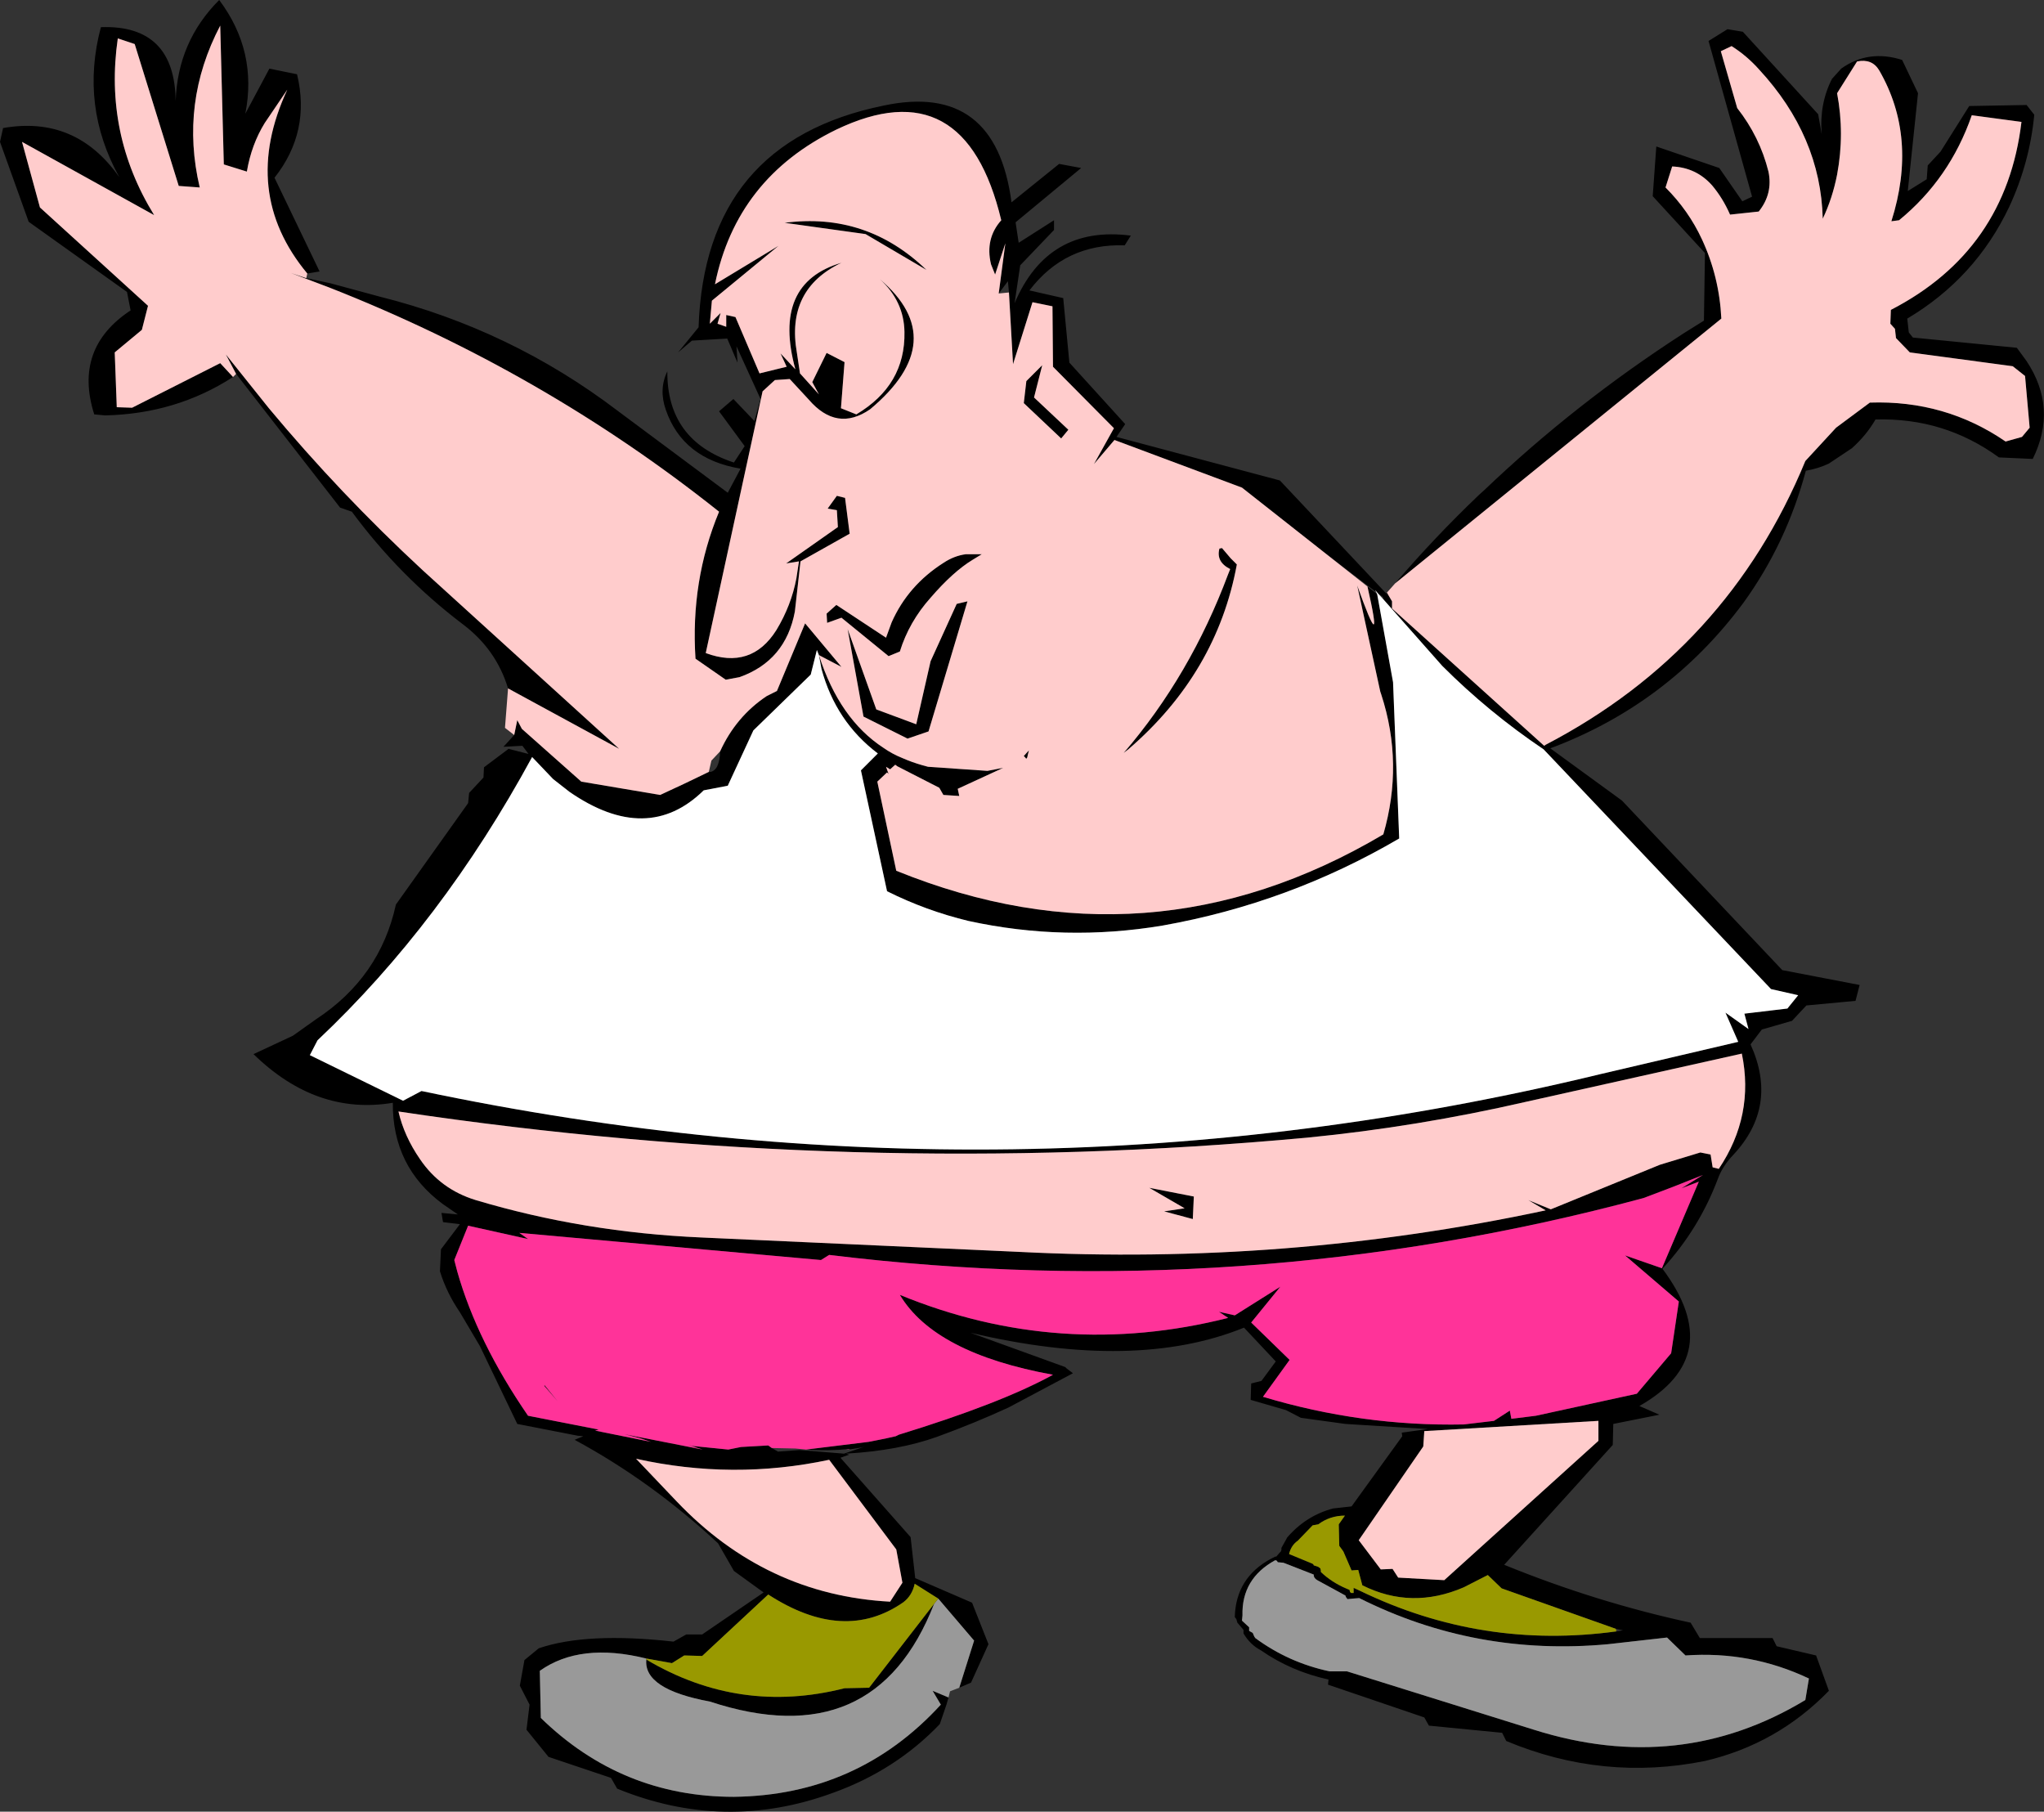
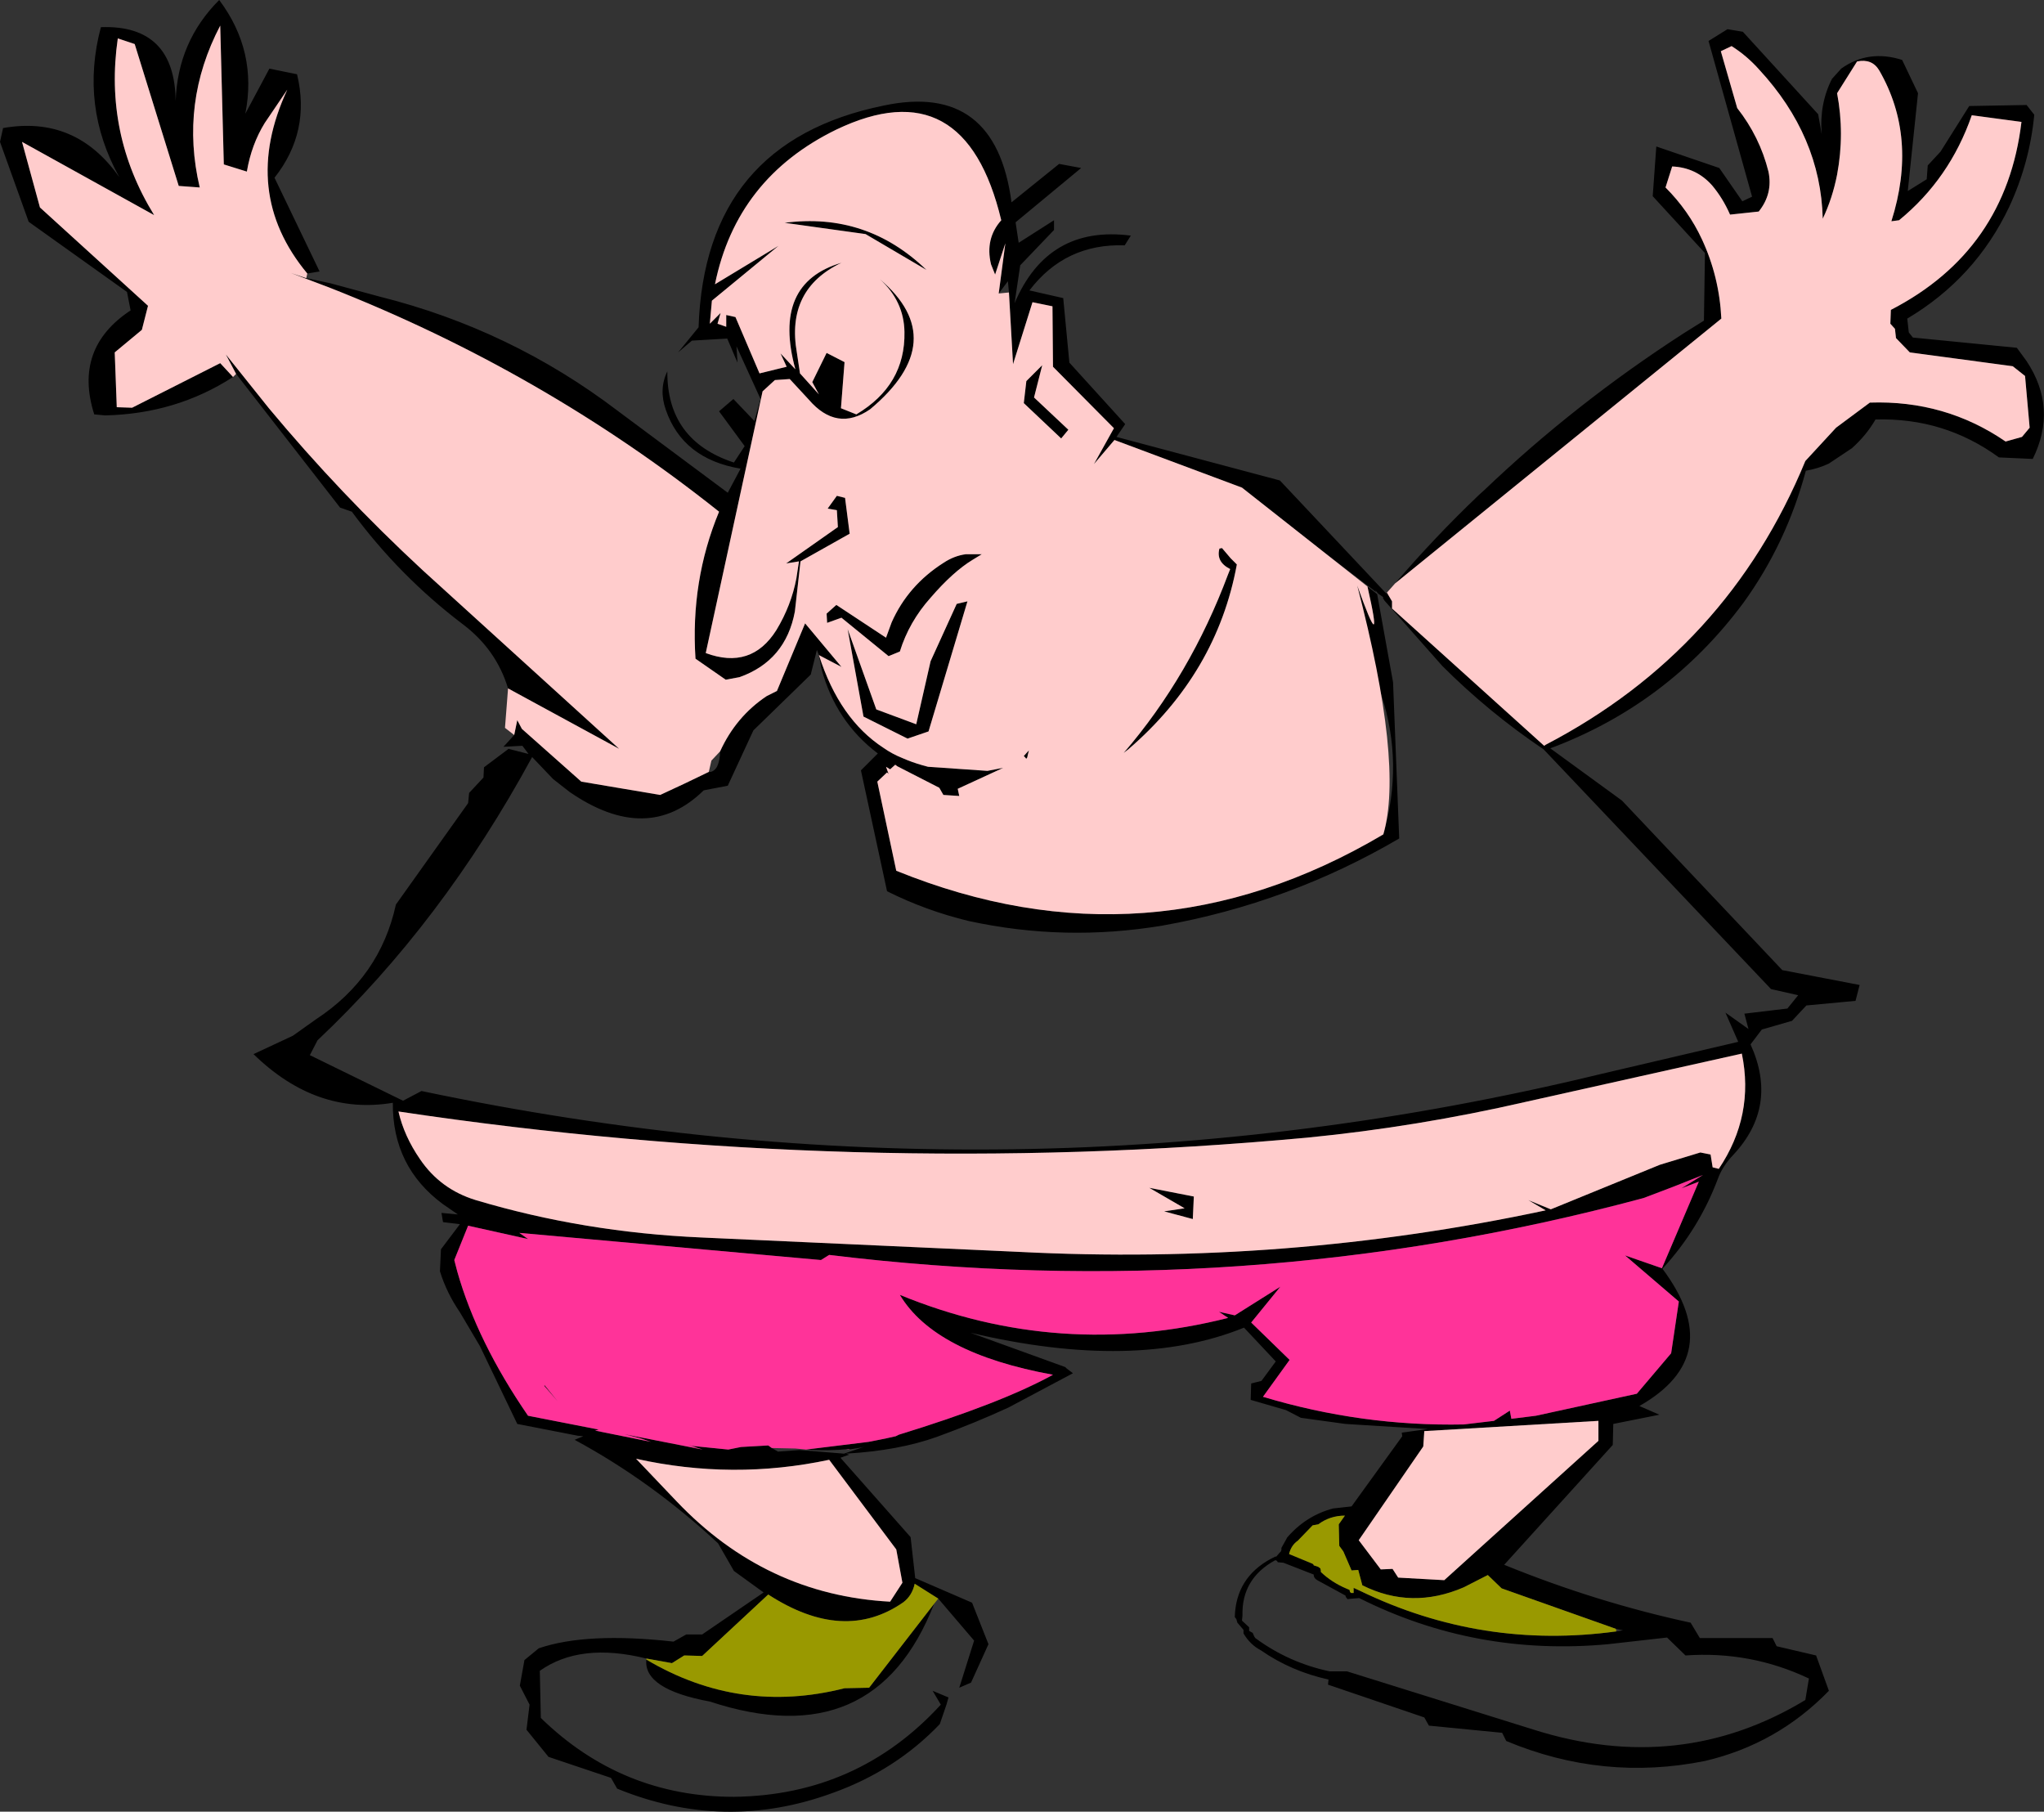
<svg xmlns="http://www.w3.org/2000/svg" height="176.85px" width="199.55px">
  <rect width="100%" height="100%" fill="#333333" stroke="none" />
  <g transform="matrix(1.0, 0.0, 0.0, 1.0, 100.4, 176.4)">
    <path d="M35.0 -118.55 L35.5 -117.7 35.5 -117.0 50.35 -103.6 50.5 -103.7 Q68.25 -112.95 75.85 -131.4 L78.85 -134.65 82.15 -137.1 Q89.5 -137.35 95.4 -133.3 L97.0 -133.75 97.75 -134.65 97.3 -139.7 96.1 -140.65 86.05 -142.0 84.7 -143.4 84.6 -144.3 84.15 -144.8 84.2 -146.15 Q95.45 -151.95 96.95 -164.5 L92.1 -165.15 Q89.95 -158.95 85.0 -154.9 L84.25 -154.8 Q86.85 -163.0 83.05 -169.55 82.35 -170.7 80.9 -170.4 L78.95 -167.3 Q79.7 -163.35 78.95 -159.35 78.5 -157.05 77.55 -155.05 77.35 -163.1 71.35 -169.6 70.15 -170.95 68.65 -171.9 L67.6 -171.4 69.2 -165.85 Q71.4 -163.05 72.25 -159.65 72.7 -157.5 71.3 -155.75 L68.5 -155.45 Q67.8 -157.05 66.75 -158.3 65.2 -160.05 62.85 -160.15 L62.2 -158.1 Q64.45 -155.85 65.75 -153.05 67.45 -149.4 67.65 -145.3 L35.8 -119.45 Q39.65 -123.95 44.0 -128.1 L44.5 -128.55 Q53.35 -137.0 63.95 -143.85 L65.95 -145.1 66.05 -151.7 60.95 -157.25 61.3 -162.1 67.45 -160.0 69.7 -156.75 70.65 -157.2 66.4 -172.4 68.25 -173.55 69.75 -173.3 77.1 -165.25 77.45 -163.3 Q77.2 -166.25 78.45 -168.7 L79.35 -169.7 Q82.0 -171.6 85.3 -170.55 L86.85 -167.3 85.85 -157.75 87.7 -158.9 87.8 -160.25 89.05 -161.6 91.85 -166.05 97.45 -166.15 98.2 -165.2 Q97.75 -160.5 95.75 -156.2 92.45 -149.25 85.8 -145.3 L85.95 -143.95 86.35 -143.45 96.5 -142.45 97.45 -141.15 Q100.5 -136.55 98.05 -131.6 L94.75 -131.75 Q89.4 -135.65 82.7 -135.45 81.8 -133.9 80.4 -132.65 L78.15 -131.15 Q77.1 -130.65 75.9 -130.45 74.0 -123.35 69.8 -117.55 62.45 -107.65 50.95 -103.35 L57.95 -98.25 73.6 -81.7 81.15 -80.25 80.75 -78.7 75.95 -78.25 74.55 -76.75 71.6 -75.9 70.5 -74.45 Q73.25 -68.4 68.8 -63.65 67.75 -62.55 67.3 -61.3 65.45 -56.4 61.9 -52.55 68.25 -44.05 59.65 -39.15 L61.6 -38.3 57.1 -37.4 57.05 -35.35 46.45 -23.65 Q55.4 -20.0 64.65 -18.0 L65.55 -16.5 72.65 -16.5 73.05 -15.7 76.9 -14.8 78.15 -11.35 Q73.1 -6.15 66.05 -4.5 56.1 -2.5 46.65 -6.45 L46.25 -7.25 39.1 -7.95 38.65 -8.75 29.25 -11.95 29.3 -12.45 Q25.65 -13.25 22.7 -15.3 21.65 -15.85 21.0 -16.95 L21.0 -17.15 21.0 -17.3 20.4 -18.0 20.3 -18.35 20.15 -18.55 Q20.25 -22.4 23.7 -24.25 L24.1 -24.45 24.2 -24.45 24.5 -24.8 24.65 -24.95 24.7 -25.1 24.7 -25.3 25.15 -26.1 25.25 -26.3 Q27.1 -28.45 29.75 -29.15 L31.55 -29.35 36.5 -36.2 36.45 -36.55 39.0 -36.9 30.95 -37.4 26.6 -38.0 25.15 -38.75 21.7 -39.75 21.75 -41.35 22.75 -41.6 24.15 -43.5 21.05 -46.8 Q10.45 -42.5 -5.65 -46.3 L3.6 -42.95 3.75 -42.8 4.35 -42.35 -1.95 -39.0 Q-5.2 -37.5 -8.9 -36.15 -12.65 -34.8 -17.8 -34.5 L-17.5 -34.4 -18.35 -34.1 -11.5 -26.35 -11.05 -22.35 -5.5 -19.95 -3.9 -15.9 -5.6 -12.15 -6.75 -11.65 -5.3 -16.25 -8.8 -20.35 -11.1 -21.8 Q-11.35 -20.65 -12.2 -20.0 -18.0 -15.95 -25.4 -20.75 L-31.85 -14.75 -33.6 -14.8 -34.8 -14.05 -37.3 -14.5 Q-43.75 -16.1 -47.7 -13.3 L-47.6 -8.7 Q-39.7 -1.0 -28.75 -1.0 -16.65 -1.15 -8.55 -10.0 L-9.35 -11.35 -7.8 -10.7 -8.0 -10.0 -8.65 -8.1 Q-12.95 -3.6 -19.05 -1.4 -29.65 2.5 -40.15 -1.8 L-40.75 -2.85 -46.85 -4.9 -49.0 -7.55 -48.7 -10.0 -49.65 -11.85 -49.2 -14.35 -47.8 -15.5 Q-43.1 -17.1 -34.65 -16.15 L-33.4 -16.85 -31.85 -16.85 -25.85 -20.95 -28.75 -23.05 -30.3 -25.75 Q-36.8 -31.8 -44.3 -35.85 L-43.45 -36.2 -44.0 -36.25 -49.9 -37.4 -53.55 -45.0 -55.5 -48.3 Q-56.8 -50.2 -57.45 -52.3 L-57.35 -54.45 -55.5 -56.9 -57.15 -57.1 -57.3 -58.0 -55.7 -57.85 -57.15 -58.85 Q-62.1 -62.5 -62.05 -68.75 -69.5 -67.5 -75.65 -73.5 L-71.8 -75.3 -69.55 -76.9 Q-63.3 -81.0 -61.75 -88.1 L-54.7 -98.0 -54.6 -99.0 -53.2 -100.5 -53.15 -101.5 -50.75 -103.3 -48.8 -102.8 -49.4 -103.6 -51.25 -103.5 -50.2 -104.65 -49.9 -106.1 -49.45 -105.25 -43.65 -100.1 -35.95 -98.8 Q-33.55 -99.9 -31.2 -101.05 -30.75 -101.0 -30.4 -101.55 -30.1 -102.2 -30.1 -103.05 -28.55 -106.45 -25.55 -108.45 L-24.55 -108.95 -21.8 -115.55 -18.25 -111.3 -20.45 -112.45 -20.65 -112.95 -21.25 -110.55 -26.85 -105.1 -29.35 -99.7 -31.7 -99.25 Q-37.2 -93.85 -44.8 -99.1 L-46.4 -100.35 -48.45 -102.5 Q-57.25 -86.3 -69.4 -74.85 L-70.15 -73.4 -61.05 -68.95 -59.25 -69.9 Q-1.3 -57.7 55.85 -71.55 L69.3 -74.7 68.05 -77.55 70.3 -75.95 69.9 -77.45 74.1 -77.95 75.15 -79.25 72.5 -79.85 50.3 -103.25 Q44.95 -106.85 40.4 -111.4 L34.65 -117.9 34.75 -117.8 34.6 -118.05 34.65 -118.1 34.15 -118.45 33.85 -118.8 33.95 -118.6 28.85 -122.5 20.85 -128.8 8.4 -133.45 6.4 -131.1 8.35 -134.6 2.4 -140.6 2.35 -146.5 0.4 -146.9 -1.5 -140.85 -1.9 -147.85 -2.0 -148.95 -2.9 -147.75 -2.25 -152.65 -3.25 -149.6 -3.65 -150.6 Q-4.25 -153.1 -2.65 -154.9 -6.2 -169.75 -18.75 -163.75 -28.5 -159.0 -30.6 -148.65 L-24.4 -152.4 -30.9 -147.05 -31.1 -144.8 -30.05 -145.85 -30.35 -144.8 -29.5 -144.5 -29.5 -145.65 -28.6 -145.45 -26.25 -139.95 -23.6 -140.6 -24.2 -141.9 -22.75 -140.35 Q-25.05 -148.75 -18.25 -150.75 -23.7 -148.15 -22.6 -141.95 L-22.3 -139.95 -20.45 -137.9 -21.1 -139.1 -19.7 -141.95 -17.95 -141.05 -18.3 -136.55 -16.8 -135.95 Q-12.0 -138.8 -12.1 -144.0 -12.15 -147.0 -14.5 -149.15 -7.45 -143.15 -15.45 -136.45 -18.7 -134.2 -21.45 -137.4 L-23.3 -139.4 -24.75 -139.3 -25.95 -138.2 -31.5 -112.65 Q-27.05 -111.0 -24.6 -114.9 -23.15 -117.3 -22.65 -119.95 L-22.4 -121.6 -23.65 -121.4 -18.6 -124.95 -18.7 -126.6 -19.6 -126.75 -18.7 -128.0 -17.9 -127.8 -17.45 -124.3 -22.25 -121.6 -22.8 -116.7 Q-23.7 -111.9 -28.2 -110.3 L-29.55 -110.05 -32.5 -112.1 Q-33.0 -119.7 -30.2 -126.45 -47.4 -140.15 -68.3 -148.35 L-72.0 -149.75 -70.5 -149.25 -68.15 -148.75 -63.35 -147.45 Q-50.55 -144.25 -40.1 -136.3 L-29.35 -128.3 -28.1 -130.65 Q-33.75 -131.6 -35.4 -136.4 -36.1 -138.4 -35.25 -140.15 -35.3 -133.4 -28.75 -131.25 L-27.7 -132.85 -30.2 -136.25 -28.8 -137.45 -26.75 -135.3 -26.15 -137.45 -28.5 -142.6 -28.4 -141.0 -29.4 -143.35 -32.85 -143.15 -34.2 -142.0 -32.2 -144.45 Q-31.6 -162.55 -14.1 -166.1 -3.2 -168.4 -1.65 -156.65 L3.0 -160.4 5.15 -160.0 -1.25 -154.7 -0.95 -152.7 2.5 -154.9 2.5 -153.95 -0.8 -150.5 -1.35 -146.8 Q1.9 -154.45 10.0 -153.4 L9.4 -152.45 Q3.6 -152.65 0.1 -148.05 L3.4 -147.3 4.0 -141.0 9.45 -135.0 8.6 -133.75 24.55 -129.5 34.95 -118.45 35.0 -118.55 M1.35 -140.75 L0.55 -137.6 3.9 -134.45 3.2 -133.6 -0.45 -137.05 -0.2 -139.2 1.35 -140.75 M19.5 -120.35 L19.7 -120.85 Q18.3 -121.55 18.65 -122.85 L18.9 -122.9 19.75 -121.9 20.35 -121.3 Q18.4 -110.7 9.75 -103.25 L9.3 -102.9 Q15.8 -110.45 19.5 -120.35 M34.05 -118.4 L35.6 -109.8 36.2 -94.55 Q25.45 -88.25 13.1 -86.05 3.55 -84.45 -5.85 -86.5 -10.0 -87.5 -13.8 -89.4 L-16.35 -101.2 -14.7 -102.85 Q-18.8 -105.95 -20.2 -111.1 L-20.45 -112.45 Q-18.45 -106.2 -14.15 -103.4 -13.3 -102.8 -12.3 -102.4 -11.4 -102.0 -10.35 -101.7 L-9.8 -101.55 -4.0 -101.15 -2.45 -101.45 -6.9 -99.4 -6.75 -98.7 -8.3 -98.8 -8.7 -99.5 -12.8 -101.6 -13.0 -101.75 -13.5 -101.3 -13.9 -101.55 -13.65 -100.85 -13.8 -101.0 -14.75 -100.1 -12.9 -91.4 Q11.75 -81.4 34.65 -94.95 36.65 -101.85 34.45 -108.6 L34.35 -108.9 32.1 -119.25 Q34.8 -111.7 33.1 -119.15 L34.05 -118.4 M48.8 -59.25 L51.0 -58.35 61.65 -62.7 65.6 -63.9 66.6 -63.7 66.8 -62.45 67.4 -62.3 Q70.9 -67.5 69.65 -73.55 L48.6 -68.85 Q37.95 -66.4 27.25 -65.35 -17.05 -61.25 -61.5 -67.9 -60.95 -65.5 -59.4 -63.25 -57.4 -60.3 -53.95 -59.25 -43.4 -56.1 -31.9 -55.6 L-1.0 -54.2 Q25.25 -52.85 50.5 -58.25 L48.8 -59.25 M-21.7 -34.9 L-15.6 -35.65 -13.85 -36.0 -12.95 -36.2 -12.65 -36.35 Q-2.7 -39.4 2.4 -42.2 -9.15 -44.3 -12.55 -50.0 3.05 -43.6 19.5 -47.75 L18.6 -48.35 20.15 -48.0 24.6 -50.8 21.75 -47.3 25.5 -43.65 22.9 -40.05 Q32.55 -37.15 42.5 -37.35 L45.45 -37.7 47.0 -38.7 47.15 -37.9 49.55 -38.2 59.4 -40.35 62.75 -44.3 63.5 -49.35 58.25 -53.85 61.85 -52.6 65.45 -61.05 63.75 -60.4 65.85 -61.7 62.95 -60.55 60.05 -59.45 Q21.0 -48.95 -19.45 -53.9 L-20.25 -53.4 -49.7 -56.05 -48.85 -55.45 -54.7 -56.75 -56.05 -53.4 -55.75 -52.25 Q-53.8 -45.4 -48.85 -38.2 L-41.95 -36.85 -42.3 -36.75 -36.85 -35.65 -37.9 -36.0 -39.45 -36.4 -31.8 -34.9 -33.2 -35.35 -32.8 -35.25 -29.3 -34.9 -28.05 -35.15 -25.4 -35.3 -25.05 -35.05 -24.45 -34.7 -22.35 -34.85 -18.0 -34.5 -15.95 -35.2 -16.3 -35.1 -17.85 -34.85 -17.4 -34.95 -17.55 -34.95 Q-19.45 -34.75 -21.7 -34.9 M11.8 -60.45 L16.15 -59.6 16.05 -57.4 13.25 -58.15 15.25 -58.45 11.8 -60.45 M57.35 -17.4 L46.2 -21.35 44.85 -22.65 42.5 -21.45 Q37.4 -19.25 32.6 -21.65 L32.2 -23.15 31.55 -23.1 30.75 -24.95 30.35 -25.5 30.3 -27.6 30.9 -28.45 Q29.45 -28.45 28.3 -27.6 L27.75 -27.5 26.3 -26.0 Q25.65 -25.55 25.45 -24.7 L27.75 -23.75 27.85 -23.65 27.85 -23.6 28.3 -23.45 28.5 -23.3 28.55 -23.1 28.55 -22.95 Q29.6 -21.95 31.0 -21.35 L31.35 -21.2 31.4 -21.0 31.5 -20.9 31.75 -20.9 31.75 -21.4 32.4 -21.1 Q44.3 -15.35 57.4 -17.15 L58.05 -17.25 57.35 -17.4 M38.55 -35.2 L32.25 -26.05 34.4 -23.2 35.55 -23.25 36.1 -22.4 40.6 -22.15 55.65 -35.75 55.65 -37.7 38.65 -36.7 38.55 -35.2 M31.15 -20.3 L31.0 -20.5 30.95 -20.65 28.2 -22.15 Q27.85 -22.35 27.85 -22.7 L24.9 -23.85 24.35 -23.9 24.25 -24.05 24.1 -24.1 Q20.8 -22.3 20.9 -18.7 L20.85 -18.2 21.55 -17.55 21.55 -17.4 21.55 -17.2 21.9 -17.0 22.05 -16.65 22.15 -16.5 Q25.4 -14.1 29.4 -13.25 L31.1 -13.25 49.35 -7.55 Q63.6 -3.05 75.85 -10.45 L76.2 -12.55 Q70.5 -15.25 64.15 -14.8 L62.35 -16.55 56.6 -15.9 Q43.65 -14.7 32.3 -20.4 L31.65 -20.35 31.15 -20.3 M-9.95 -150.05 L-15.9 -153.55 -23.8 -154.65 Q-15.8 -155.7 -9.95 -150.05 M-70.4 -149.7 Q-77.0 -157.65 -72.35 -167.65 L-74.55 -164.4 Q-75.85 -162.3 -76.3 -159.65 L-78.55 -160.35 -78.9 -173.9 Q-82.85 -166.35 -80.9 -158.1 L-82.95 -158.25 -87.25 -172.1 -88.9 -172.65 Q-90.25 -163.35 -85.35 -155.4 L-98.25 -162.55 -96.5 -156.15 -85.95 -146.55 -86.55 -144.2 -89.2 -142.0 -89.0 -136.65 -87.5 -136.6 -78.9 -140.95 -77.65 -139.6 Q-83.2 -136.0 -90.15 -135.85 L-91.2 -135.95 Q-93.25 -142.4 -87.65 -146.1 L-88.0 -147.9 -97.6 -154.75 -100.4 -162.55 -100.1 -163.9 Q-93.0 -165.15 -88.75 -159.1 -92.6 -166.05 -90.55 -173.75 -83.35 -174.0 -83.25 -166.55 -83.05 -172.35 -79.0 -176.4 -75.25 -171.4 -76.45 -165.3 L-74.1 -169.7 -71.4 -169.15 Q-70.05 -163.55 -73.6 -159.05 L-69.2 -149.9 -70.4 -149.7 M-77.35 -139.9 L-78.35 -141.8 -74.15 -136.55 Q-67.2 -128.2 -59.15 -120.75 L-39.95 -103.3 -50.8 -109.2 Q-51.95 -113.0 -55.2 -115.45 -61.4 -120.15 -66.05 -126.45 L-67.2 -126.85 -77.35 -139.9 M-4.55 -122.3 L-5.45 -121.75 Q-7.35 -120.6 -9.55 -118.05 -11.65 -115.7 -12.55 -112.8 L-13.65 -112.35 -18.25 -116.1 -19.65 -115.6 -19.7 -116.5 -18.75 -117.35 -13.9 -114.15 -13.35 -115.65 Q-11.75 -119.25 -8.3 -121.45 -7.25 -122.15 -6.1 -122.3 L-4.55 -122.3 M-7.0 -117.45 L-5.95 -117.7 -9.75 -105.0 -11.8 -104.3 -16.1 -106.45 -17.65 -115.0 -14.85 -107.15 -10.95 -105.7 -9.55 -111.85 -7.0 -117.45 M-0.3 -102.45 L-0.45 -102.6 0.05 -103.15 -0.05 -102.75 Q-0.15 -102.15 -0.3 -102.45 M-47.25 -41.1 L-47.25 -41.2 -45.95 -39.6 -47.25 -41.1 M-12.9 -25.15 L-19.45 -33.9 Q-28.85 -31.9 -38.3 -34.0 L-34.35 -29.85 Q-25.65 -20.7 -13.5 -20.05 L-12.3 -21.9 -12.9 -25.15 M-9.2 -19.85 Q-15.0 -5.0 -31.1 -10.3 -37.6 -11.5 -37.3 -14.4 -28.2 -9.0 -17.95 -11.6 L-15.55 -11.65 -9.2 -19.85" fill="#000000" fill-rule="evenodd" stroke="none" />
-     <path d="M35.8 -119.45 L67.65 -145.3 Q67.45 -149.4 65.75 -153.05 64.45 -155.85 62.2 -158.1 L62.85 -160.15 Q65.2 -160.05 66.75 -158.3 67.8 -157.05 68.5 -155.45 L71.3 -155.75 Q72.7 -157.5 72.25 -159.65 71.4 -163.05 69.2 -165.85 L67.6 -171.4 68.65 -171.9 Q70.15 -170.95 71.35 -169.6 77.35 -163.1 77.55 -155.05 78.5 -157.05 78.95 -159.35 79.7 -163.35 78.95 -167.3 L80.9 -170.4 Q82.35 -170.7 83.05 -169.55 86.85 -163.0 84.25 -154.8 L85.0 -154.9 Q89.95 -158.95 92.1 -165.15 L96.95 -164.5 Q95.45 -151.95 84.2 -146.15 L84.15 -144.8 84.6 -144.3 84.7 -143.4 86.05 -142.0 96.1 -140.65 97.3 -139.7 97.75 -134.65 97.0 -133.75 95.4 -133.3 Q89.5 -137.35 82.15 -137.1 L78.85 -134.65 75.85 -131.4 Q68.25 -112.95 50.5 -103.7 L50.35 -103.6 35.5 -117.0 35.5 -117.7 35.0 -118.55 35.8 -119.45 M-70.5 -149.25 L-72.0 -149.75 -68.3 -148.35 Q-47.4 -140.15 -30.2 -126.45 -33.0 -119.7 -32.5 -112.1 L-29.55 -110.05 -28.2 -110.3 Q-23.7 -111.9 -22.8 -116.7 L-22.25 -121.6 -17.45 -124.3 -17.9 -127.8 -18.7 -128.0 -19.6 -126.75 -18.7 -126.6 -18.6 -124.95 -23.65 -121.4 -22.4 -121.6 -22.65 -119.95 Q-23.15 -117.3 -24.6 -114.9 -27.05 -111.0 -31.5 -112.65 L-25.95 -138.2 -24.75 -139.3 -23.3 -139.4 -21.45 -137.4 Q-18.7 -134.2 -15.45 -136.45 -7.45 -143.15 -14.5 -149.15 -12.15 -147.0 -12.1 -144.0 -12.0 -138.8 -16.8 -135.95 L-18.3 -136.55 -17.95 -141.05 -19.7 -141.95 -21.1 -139.1 -20.45 -137.9 -22.3 -139.95 -22.6 -141.95 Q-23.7 -148.15 -18.25 -150.75 -25.05 -148.75 -22.75 -140.35 L-24.2 -141.9 -23.6 -140.6 -26.25 -139.95 -28.6 -145.45 -29.5 -145.65 -29.5 -144.5 -30.35 -144.8 -30.05 -145.85 -31.1 -144.8 -30.9 -147.05 -24.4 -152.4 -30.6 -148.65 Q-28.5 -159.0 -18.75 -163.75 -6.2 -169.75 -2.65 -154.9 -4.25 -153.1 -3.65 -150.6 L-3.25 -149.6 -2.25 -152.65 -2.9 -147.75 -1.9 -147.85 -1.5 -140.85 0.4 -146.9 2.35 -146.5 2.4 -140.6 8.35 -134.6 6.4 -131.1 8.4 -133.45 20.85 -128.8 28.85 -122.5 33.1 -119.15 Q34.8 -111.7 32.1 -119.25 L34.35 -108.9 34.45 -108.6 Q36.65 -101.85 34.65 -94.95 11.75 -81.4 -12.9 -91.4 L-14.75 -100.1 -13.8 -101.0 -13.65 -100.85 -13.9 -101.55 -13.5 -101.3 -13.0 -101.75 -12.8 -101.6 -8.7 -99.5 -8.3 -98.8 -6.75 -98.7 -6.9 -99.4 -2.45 -101.45 -4.0 -101.15 -9.8 -101.55 -10.35 -101.7 Q-11.4 -102.0 -12.3 -102.4 -13.3 -102.8 -14.15 -103.4 -18.45 -106.2 -20.45 -112.45 L-18.25 -111.3 -21.8 -115.55 -24.55 -108.95 -25.55 -108.45 Q-28.55 -106.45 -30.1 -103.05 L-30.95 -102.15 -31.2 -101.05 Q-33.55 -99.9 -35.95 -98.8 L-43.65 -100.1 -49.45 -105.25 -49.9 -106.1 -50.2 -104.65 -51.1 -105.35 -50.8 -109.2 -39.95 -103.3 -59.15 -120.75 Q-67.2 -128.2 -74.15 -136.55 L-78.35 -141.8 -77.35 -139.9 -77.65 -139.6 -78.9 -140.95 -87.5 -136.6 -89.0 -136.65 -89.2 -142.0 -86.55 -144.2 -85.95 -146.55 -96.5 -156.15 -98.25 -162.55 -85.35 -155.4 Q-90.25 -163.35 -88.9 -172.65 L-87.25 -172.1 -82.95 -158.25 -80.9 -158.1 Q-82.85 -166.35 -78.9 -173.9 L-78.55 -160.35 -76.3 -159.65 Q-75.85 -162.3 -74.55 -164.4 L-72.35 -167.65 Q-77.0 -157.65 -70.4 -149.7 L-70.5 -149.25 M1.35 -140.75 L-0.2 -139.2 -0.45 -137.05 3.2 -133.6 3.9 -134.45 0.55 -137.6 1.35 -140.75 M19.5 -120.35 Q15.8 -110.45 9.3 -102.9 L9.75 -103.25 Q18.4 -110.7 20.35 -121.3 L19.75 -121.9 18.9 -122.9 18.65 -122.85 Q18.3 -121.55 19.7 -120.85 L19.5 -120.35 M48.8 -59.25 L50.5 -58.25 Q25.25 -52.85 -1.0 -54.2 L-31.9 -55.6 Q-43.4 -56.1 -53.95 -59.25 -57.4 -60.3 -59.4 -63.25 -60.95 -65.5 -61.5 -67.9 -17.05 -61.25 27.25 -65.35 37.95 -66.4 48.6 -68.85 L69.65 -73.55 Q70.9 -67.5 67.4 -62.3 L66.8 -62.45 66.6 -63.7 65.6 -63.9 61.65 -62.7 51.0 -58.35 48.8 -59.25 M11.8 -60.45 L15.25 -58.45 13.25 -58.15 16.05 -57.4 16.15 -59.6 11.8 -60.45 M38.55 -35.2 L38.65 -36.7 55.65 -37.7 55.65 -35.75 40.6 -22.15 36.1 -22.4 35.55 -23.25 34.4 -23.2 32.25 -26.05 38.55 -35.2 M-9.95 -150.05 Q-15.8 -155.7 -23.8 -154.65 L-15.9 -153.55 -9.95 -150.05 M-7.0 -117.45 L-9.55 -111.85 -10.95 -105.7 -14.85 -107.15 -17.65 -115.0 -16.1 -106.45 -11.8 -104.3 -9.75 -105.0 -5.95 -117.7 -7.0 -117.45 M-4.55 -122.3 L-6.1 -122.3 Q-7.25 -122.15 -8.3 -121.45 -11.75 -119.25 -13.35 -115.65 L-13.9 -114.15 -18.75 -117.35 -19.7 -116.5 -19.65 -115.6 -18.25 -116.1 -13.65 -112.35 -12.55 -112.8 Q-11.65 -115.7 -9.55 -118.05 -7.35 -120.6 -5.45 -121.75 L-4.55 -122.3 M-0.3 -102.45 Q-0.15 -102.15 -0.05 -102.75 L0.05 -103.15 -0.45 -102.6 -0.3 -102.45 M-12.9 -25.15 L-12.3 -21.9 -13.5 -20.05 Q-25.65 -20.7 -34.35 -29.85 L-38.3 -34.0 Q-28.85 -31.9 -19.45 -33.9 L-12.9 -25.15" fill="#ffcccc" fill-rule="evenodd" stroke="none" />
-     <path d="M33.95 -118.6 L33.85 -118.8 34.15 -118.45 34.65 -117.9 40.4 -111.4 Q44.95 -106.85 50.3 -103.25 L72.5 -79.85 75.15 -79.25 74.1 -77.95 69.9 -77.45 70.3 -75.95 68.05 -77.55 69.3 -74.7 55.85 -71.55 Q-1.3 -57.7 -59.25 -69.9 L-61.05 -68.95 -70.15 -73.4 -69.4 -74.85 Q-57.25 -86.3 -48.45 -102.5 L-46.4 -100.35 -44.8 -99.1 Q-37.2 -93.85 -31.7 -99.25 L-29.35 -99.7 -26.85 -105.1 -21.25 -110.55 -20.65 -112.95 -20.45 -112.45 -20.2 -111.1 Q-18.8 -105.95 -14.7 -102.85 L-16.35 -101.2 -13.8 -89.4 Q-10.0 -87.5 -5.85 -86.5 3.55 -84.45 13.1 -86.05 25.45 -88.25 36.2 -94.55 L35.6 -109.8 34.05 -118.4 33.95 -118.6" fill="#ffffff" fill-rule="evenodd" stroke="none" />
+     <path d="M35.8 -119.45 L67.65 -145.3 Q67.45 -149.4 65.75 -153.05 64.45 -155.85 62.2 -158.1 L62.85 -160.15 Q65.2 -160.05 66.75 -158.3 67.8 -157.05 68.5 -155.45 L71.3 -155.75 Q72.7 -157.5 72.25 -159.65 71.4 -163.05 69.2 -165.85 L67.6 -171.4 68.65 -171.9 Q70.15 -170.95 71.35 -169.6 77.35 -163.1 77.55 -155.05 78.5 -157.05 78.95 -159.35 79.7 -163.35 78.95 -167.3 L80.9 -170.4 Q82.35 -170.7 83.05 -169.55 86.85 -163.0 84.25 -154.8 L85.0 -154.9 Q89.95 -158.95 92.1 -165.15 L96.95 -164.5 Q95.45 -151.95 84.2 -146.15 L84.15 -144.8 84.6 -144.3 84.7 -143.4 86.05 -142.0 96.1 -140.65 97.3 -139.7 97.75 -134.65 97.0 -133.75 95.4 -133.3 Q89.5 -137.35 82.15 -137.1 L78.85 -134.65 75.85 -131.4 Q68.25 -112.95 50.5 -103.7 L50.35 -103.6 35.5 -117.0 35.5 -117.7 35.0 -118.55 35.8 -119.45 M-70.5 -149.25 L-72.0 -149.75 -68.3 -148.35 Q-47.4 -140.15 -30.2 -126.45 -33.0 -119.7 -32.5 -112.1 L-29.55 -110.05 -28.2 -110.3 Q-23.7 -111.9 -22.8 -116.7 L-22.25 -121.6 -17.45 -124.3 -17.9 -127.8 -18.7 -128.0 -19.6 -126.75 -18.7 -126.6 -18.6 -124.95 -23.65 -121.4 -22.4 -121.6 -22.65 -119.95 Q-23.15 -117.3 -24.6 -114.9 -27.05 -111.0 -31.5 -112.65 L-25.95 -138.2 -24.75 -139.3 -23.3 -139.4 -21.45 -137.4 Q-18.7 -134.2 -15.45 -136.45 -7.45 -143.15 -14.5 -149.15 -12.15 -147.0 -12.1 -144.0 -12.0 -138.8 -16.8 -135.95 L-18.3 -136.55 -17.95 -141.05 -19.7 -141.95 -21.1 -139.1 -20.45 -137.9 -22.3 -139.95 -22.6 -141.95 Q-23.7 -148.15 -18.25 -150.75 -25.05 -148.75 -22.75 -140.35 L-24.2 -141.9 -23.6 -140.6 -26.25 -139.95 -28.6 -145.45 -29.5 -145.65 -29.5 -144.5 -30.35 -144.8 -30.05 -145.85 -31.1 -144.8 -30.9 -147.05 -24.4 -152.4 -30.6 -148.65 Q-28.5 -159.0 -18.75 -163.75 -6.2 -169.75 -2.65 -154.9 -4.25 -153.1 -3.65 -150.6 L-3.25 -149.6 -2.25 -152.65 -2.9 -147.75 -1.9 -147.85 -1.5 -140.85 0.4 -146.9 2.35 -146.5 2.4 -140.6 8.35 -134.6 6.4 -131.1 8.4 -133.45 20.85 -128.8 28.85 -122.5 33.1 -119.15 Q34.8 -111.7 32.1 -119.25 Q36.65 -101.85 34.65 -94.95 11.75 -81.4 -12.9 -91.4 L-14.75 -100.1 -13.8 -101.0 -13.65 -100.85 -13.9 -101.55 -13.5 -101.3 -13.0 -101.75 -12.8 -101.6 -8.7 -99.5 -8.3 -98.8 -6.75 -98.7 -6.9 -99.4 -2.45 -101.45 -4.0 -101.15 -9.8 -101.55 -10.35 -101.7 Q-11.4 -102.0 -12.3 -102.4 -13.3 -102.8 -14.15 -103.4 -18.45 -106.2 -20.45 -112.45 L-18.25 -111.3 -21.8 -115.55 -24.55 -108.95 -25.55 -108.45 Q-28.55 -106.45 -30.1 -103.05 L-30.95 -102.15 -31.2 -101.05 Q-33.55 -99.9 -35.95 -98.8 L-43.65 -100.1 -49.45 -105.25 -49.9 -106.1 -50.2 -104.65 -51.1 -105.35 -50.8 -109.2 -39.95 -103.3 -59.15 -120.75 Q-67.2 -128.2 -74.15 -136.55 L-78.35 -141.8 -77.35 -139.9 -77.65 -139.6 -78.9 -140.95 -87.5 -136.6 -89.0 -136.65 -89.2 -142.0 -86.55 -144.2 -85.95 -146.55 -96.5 -156.15 -98.25 -162.55 -85.35 -155.4 Q-90.25 -163.35 -88.9 -172.65 L-87.25 -172.1 -82.95 -158.25 -80.9 -158.1 Q-82.85 -166.35 -78.9 -173.9 L-78.55 -160.35 -76.3 -159.65 Q-75.85 -162.3 -74.55 -164.4 L-72.35 -167.65 Q-77.0 -157.65 -70.4 -149.7 L-70.5 -149.25 M1.35 -140.75 L-0.2 -139.2 -0.45 -137.05 3.2 -133.6 3.9 -134.45 0.55 -137.6 1.35 -140.75 M19.5 -120.35 Q15.8 -110.45 9.3 -102.9 L9.75 -103.25 Q18.4 -110.7 20.35 -121.3 L19.75 -121.9 18.9 -122.9 18.65 -122.85 Q18.3 -121.55 19.7 -120.85 L19.5 -120.35 M48.8 -59.25 L50.5 -58.25 Q25.25 -52.85 -1.0 -54.2 L-31.9 -55.6 Q-43.4 -56.1 -53.95 -59.25 -57.4 -60.3 -59.4 -63.25 -60.95 -65.5 -61.5 -67.9 -17.05 -61.25 27.25 -65.35 37.95 -66.4 48.6 -68.85 L69.65 -73.55 Q70.9 -67.5 67.4 -62.3 L66.8 -62.45 66.6 -63.7 65.6 -63.9 61.65 -62.7 51.0 -58.35 48.8 -59.25 M11.8 -60.45 L15.25 -58.45 13.25 -58.15 16.05 -57.4 16.15 -59.6 11.8 -60.45 M38.55 -35.2 L38.65 -36.7 55.65 -37.7 55.65 -35.75 40.6 -22.15 36.1 -22.4 35.55 -23.25 34.4 -23.2 32.25 -26.05 38.55 -35.2 M-9.95 -150.05 Q-15.8 -155.7 -23.8 -154.65 L-15.9 -153.55 -9.95 -150.05 M-7.0 -117.45 L-9.55 -111.85 -10.95 -105.7 -14.85 -107.15 -17.65 -115.0 -16.1 -106.45 -11.8 -104.3 -9.75 -105.0 -5.95 -117.7 -7.0 -117.45 M-4.55 -122.3 L-6.1 -122.3 Q-7.25 -122.15 -8.3 -121.45 -11.75 -119.25 -13.35 -115.65 L-13.9 -114.15 -18.75 -117.35 -19.7 -116.5 -19.65 -115.6 -18.25 -116.1 -13.65 -112.35 -12.55 -112.8 Q-11.65 -115.7 -9.55 -118.05 -7.35 -120.6 -5.45 -121.75 L-4.55 -122.3 M-0.3 -102.45 Q-0.15 -102.15 -0.05 -102.75 L0.05 -103.15 -0.45 -102.6 -0.3 -102.45 M-12.9 -25.15 L-12.3 -21.9 -13.5 -20.05 Q-25.65 -20.7 -34.35 -29.85 L-38.3 -34.0 Q-28.85 -31.9 -19.45 -33.9 L-12.9 -25.15" fill="#ffcccc" fill-rule="evenodd" stroke="none" />
    <path d="M-25.05 -35.05 L-25.4 -35.3 -28.05 -35.15 -29.3 -34.9 -32.8 -35.25 -33.2 -35.35 -31.8 -34.9 -39.45 -36.4 -37.9 -36.0 -36.85 -35.65 -42.3 -36.75 -41.95 -36.85 -48.85 -38.2 Q-53.8 -45.4 -55.75 -52.25 L-56.05 -53.4 -54.7 -56.75 -48.85 -55.45 -49.7 -56.05 -20.25 -53.4 -19.45 -53.9 Q21.0 -48.95 60.05 -59.45 L62.95 -60.55 65.85 -61.7 63.75 -60.4 65.45 -61.05 61.85 -52.6 58.25 -53.85 63.5 -49.35 62.75 -44.3 59.4 -40.35 49.55 -38.2 47.15 -37.9 47.0 -38.7 45.45 -37.7 42.5 -37.35 Q32.55 -37.15 22.9 -40.05 L25.5 -43.65 21.75 -47.3 24.6 -50.8 20.15 -48.0 18.6 -48.35 19.5 -47.75 Q3.05 -43.6 -12.55 -50.0 -9.15 -44.3 2.4 -42.2 -2.7 -39.4 -12.65 -36.35 L-12.95 -36.2 -13.85 -36.0 -15.6 -35.65 -21.7 -34.9 -22.75 -35.0 -25.05 -35.05 M-17.55 -34.95 L-17.4 -34.95 -17.85 -34.85 -17.55 -34.95 M-47.25 -41.1 L-45.95 -39.6 -47.25 -41.2 -47.25 -41.1" fill="#ff3399" fill-rule="evenodd" stroke="none" />
-     <path d="M-7.8 -10.7 L-9.35 -11.35 -8.55 -10.0 Q-16.65 -1.15 -28.75 -1.0 -39.7 -1.0 -47.6 -8.7 L-47.7 -13.3 Q-43.75 -16.1 -37.3 -14.5 L-37.3 -14.4 Q-37.6 -11.5 -31.1 -10.3 -15.0 -5.0 -9.2 -19.85 L-8.8 -20.35 -5.3 -16.25 -6.75 -11.65 -7.65 -11.3 -7.8 -10.7 M31.15 -20.3 L31.65 -20.35 32.3 -20.4 Q43.65 -14.7 56.6 -15.9 L62.35 -16.55 64.15 -14.8 Q70.5 -15.25 76.2 -12.55 L75.85 -10.45 Q63.6 -3.05 49.35 -7.55 L31.1 -13.25 29.4 -13.25 Q25.4 -14.1 22.15 -16.5 L22.05 -16.65 21.9 -17.0 21.55 -17.2 21.55 -17.4 21.55 -17.55 20.85 -18.2 20.9 -18.7 Q20.8 -22.3 24.1 -24.1 L24.25 -24.05 24.35 -23.9 24.9 -23.85 27.85 -22.7 Q27.85 -22.35 28.2 -22.15 L30.95 -20.65 31.0 -20.5 31.15 -20.3" fill="#999999" fill-rule="evenodd" stroke="none" />
    <path d="M-37.3 -14.5 L-34.8 -14.05 -33.6 -14.8 -31.85 -14.75 -25.4 -20.75 Q-18.0 -15.95 -12.2 -20.0 -11.35 -20.65 -11.1 -21.8 L-8.8 -20.35 -9.2 -19.85 -15.55 -11.65 -17.95 -11.6 Q-28.2 -9.0 -37.3 -14.4 L-37.3 -14.5 M57.4 -17.15 Q44.3 -15.35 32.4 -21.1 L31.75 -21.4 31.75 -20.9 31.5 -20.9 31.4 -21.0 31.35 -21.2 31.0 -21.35 Q29.6 -21.95 28.55 -22.95 L28.55 -23.1 28.5 -23.3 28.3 -23.45 27.85 -23.6 27.85 -23.65 27.75 -23.75 25.45 -24.7 Q25.65 -25.55 26.3 -26.0 L27.75 -27.5 28.3 -27.6 Q29.45 -28.45 30.9 -28.45 L30.3 -27.6 30.35 -25.5 30.75 -24.95 31.55 -23.1 32.2 -23.15 32.6 -21.65 Q37.4 -19.25 42.5 -21.45 L44.85 -22.65 46.2 -21.35 57.35 -17.4 57.4 -17.15" fill="#999900" fill-rule="evenodd" stroke="none" />
  </g>
</svg>